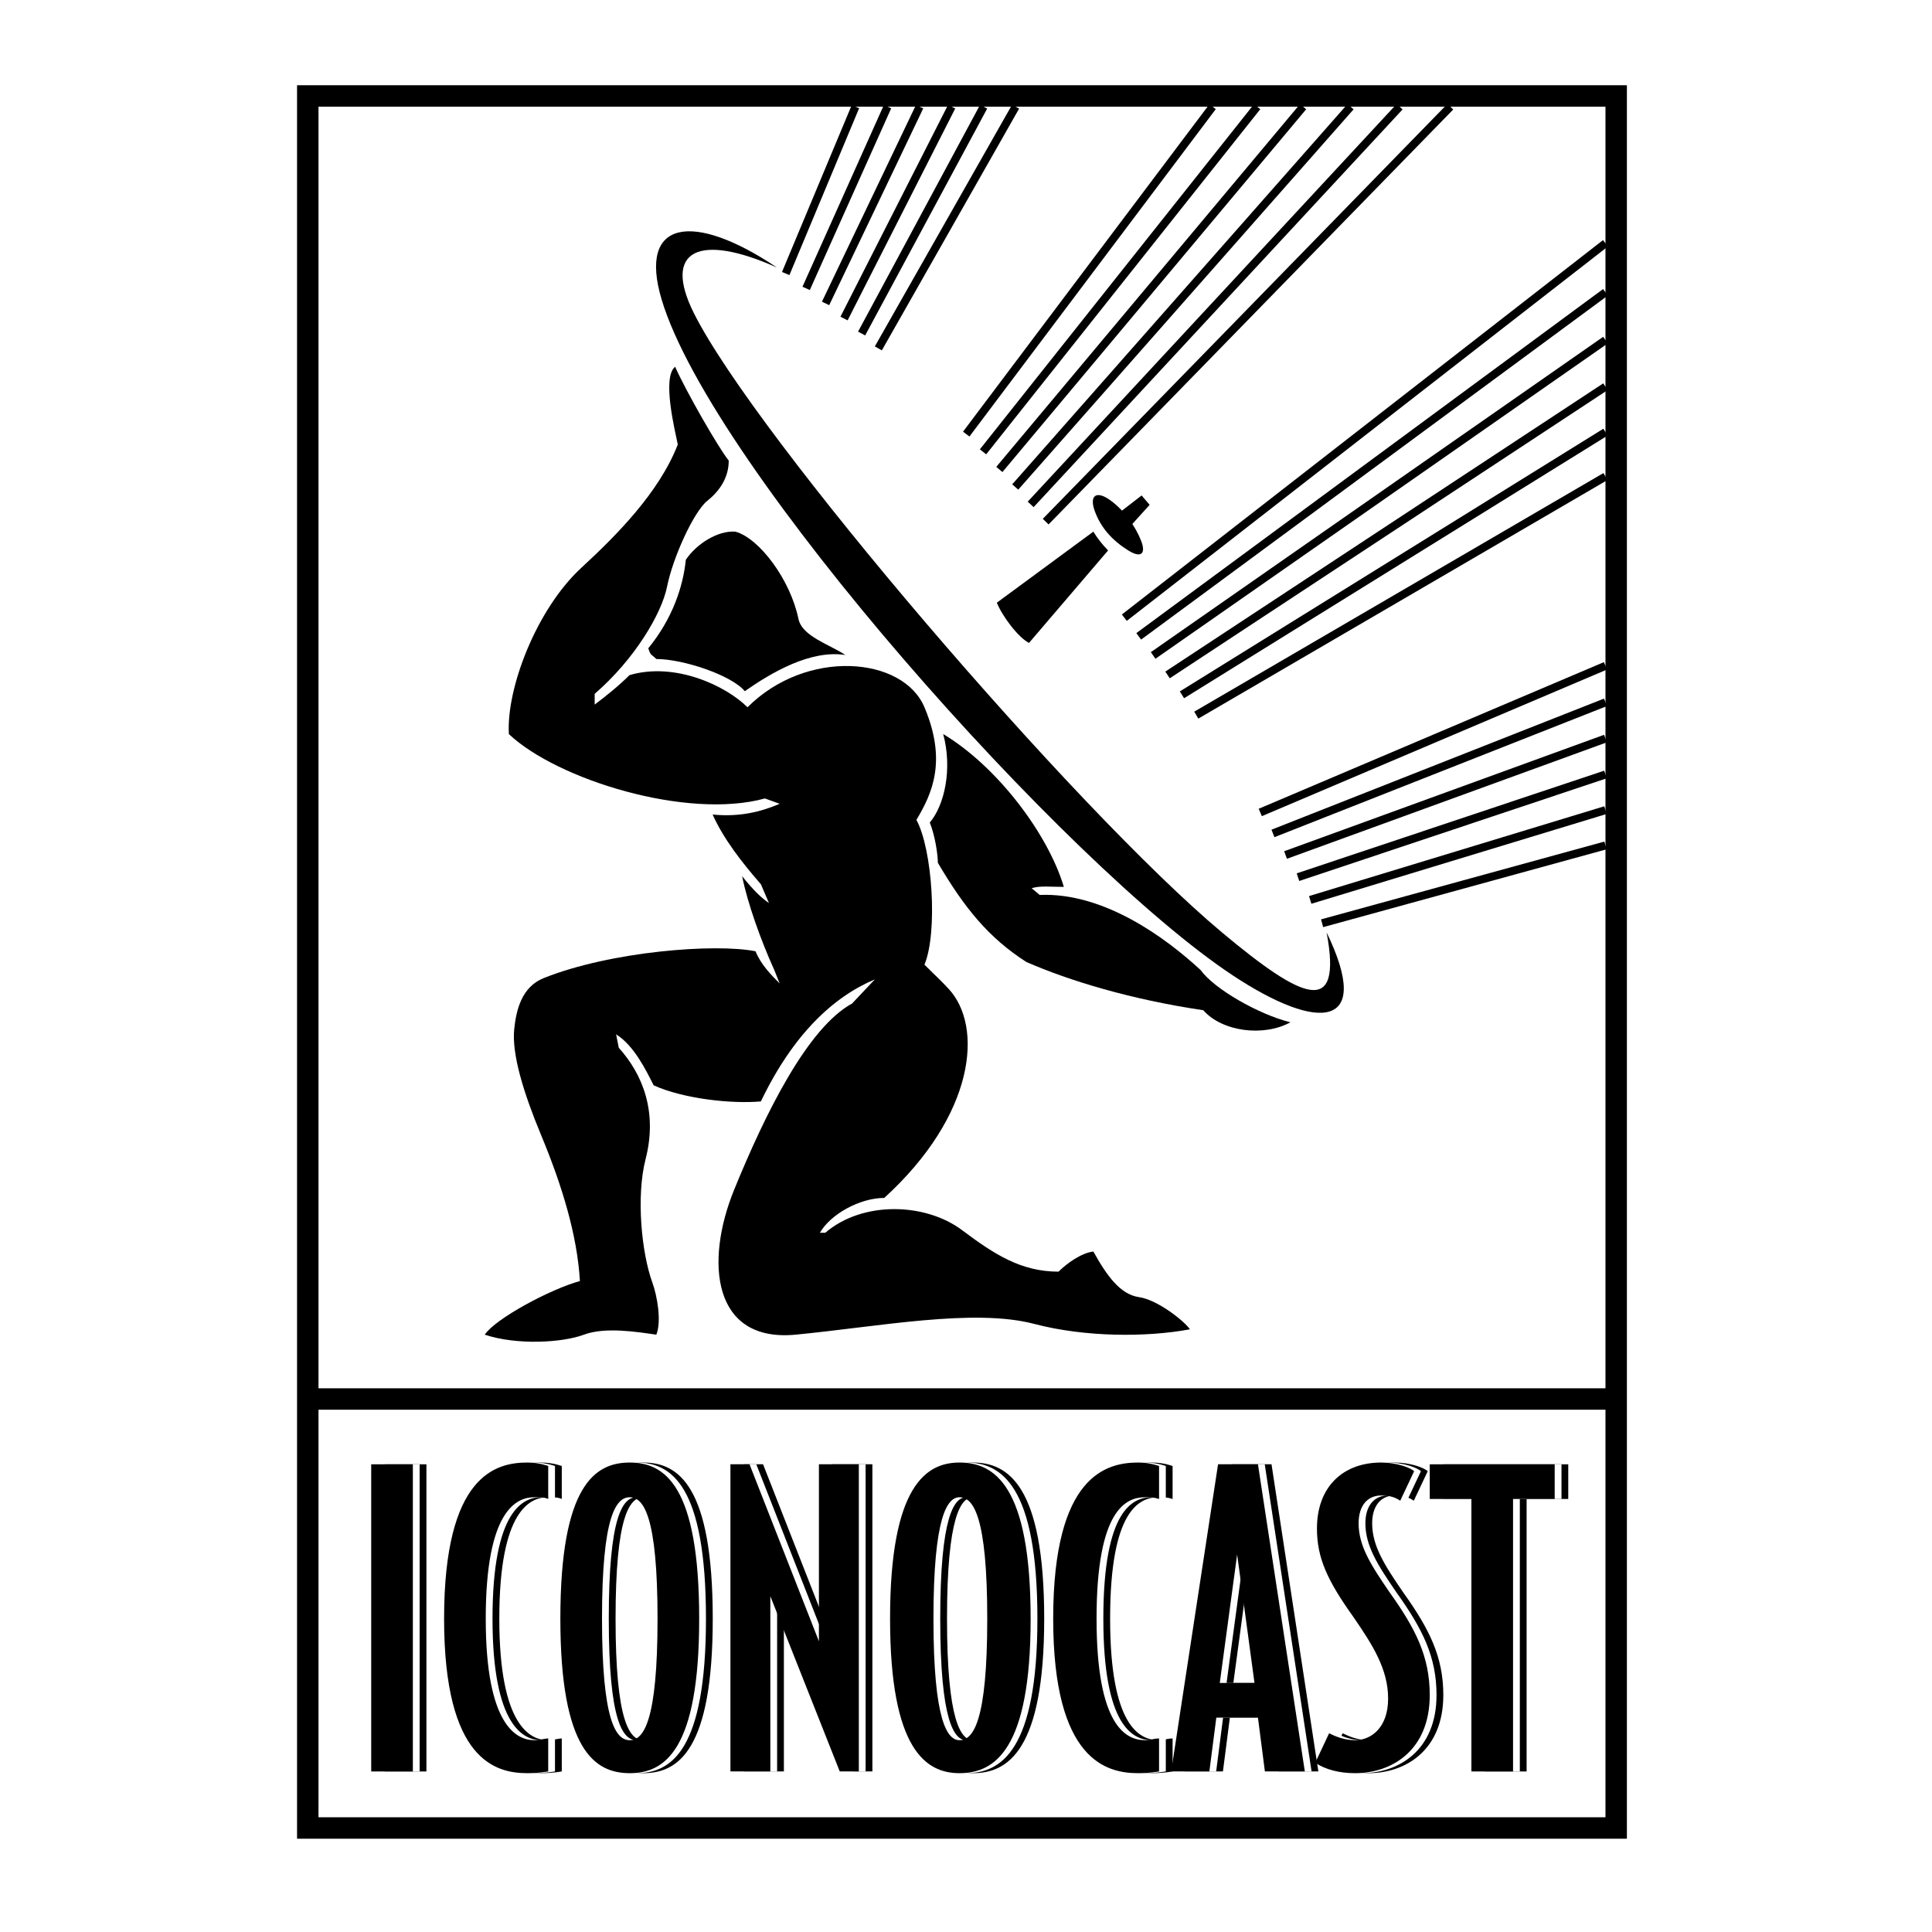
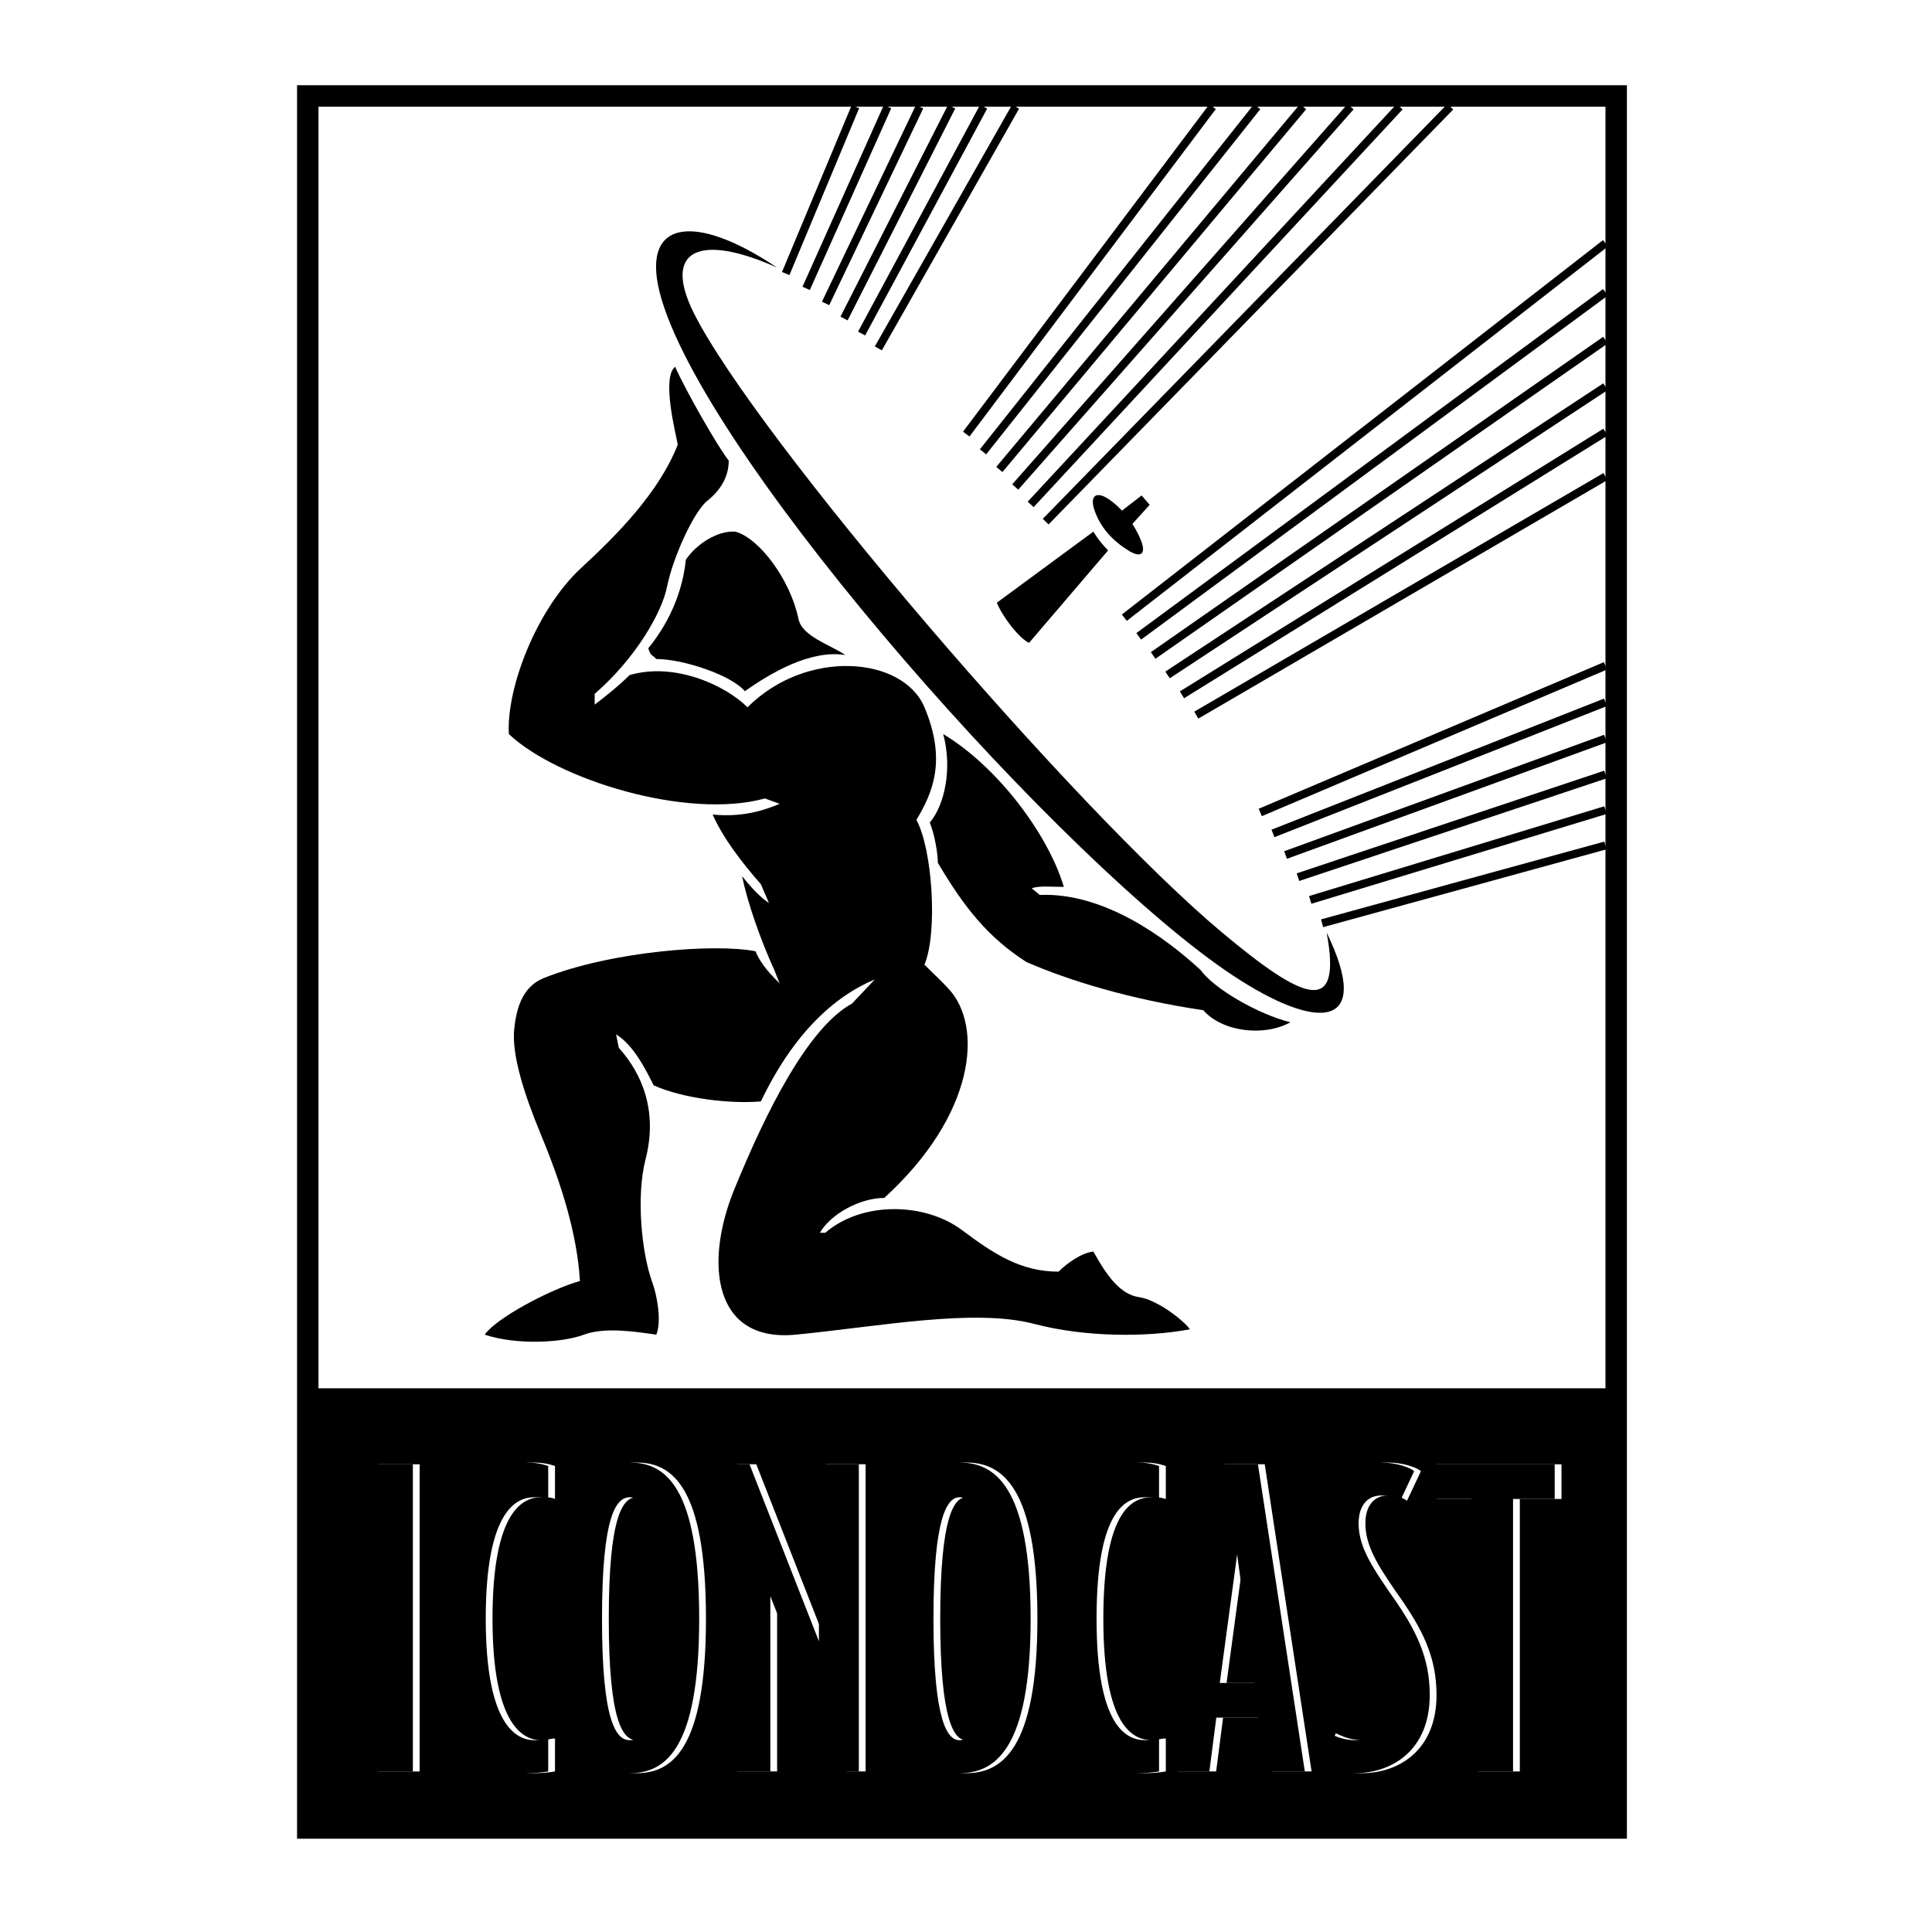
<svg xmlns="http://www.w3.org/2000/svg" version="1.0" id="Layer_1" x="0px" y="0px" width="192.756px" height="192.756px" viewBox="0 0 192.756 192.756" enable-background="new 0 0 192.756 192.756" xml:space="preserve">
  <g>
    <polygon fill-rule="evenodd" clip-rule="evenodd" fill="#FFFFFF" points="0,0 192.756,0 192.756,192.756 0,192.756 0,0  " />
    <polygon fill-rule="evenodd" clip-rule="evenodd" fill="#FFFFFF" points="163.119,184.252 163.119,9.306 30.439,9.306    30.439,184.252 163.119,184.252  " />
    <polygon fill-rule="evenodd" clip-rule="evenodd" points="162.316,183.449 162.316,8.504 29.637,8.504 29.637,183.449    162.316,183.449  " />
-     <polygon fill-rule="evenodd" clip-rule="evenodd" fill="#FFFFFF" points="160.178,140.648 160.178,181.309 31.776,181.309    31.776,140.648 160.178,140.648  " />
    <polygon fill-rule="evenodd" clip-rule="evenodd" fill="#FFFFFF" points="160.178,10.644 160.178,138.51 31.776,138.51    31.776,10.644 160.178,10.644  " />
    <path fill="none" stroke="#000000" stroke-width="0.802" stroke-miterlimit="2.613" d="M131.906,92.114l28.271-7.763    M130.719,89.785l29.459-8.959 M129.5,87.515l30.678-10.244 M128.26,85.304l31.918-11.617 M127.004,83.152l33.174-13.079    M125.738,81.06l34.439-14.629 M119.354,71.348l40.824-23.803 M117.924,69.323l42.254-26.206 M116.486,67.339l43.691-28.757    M115.049,65.395l45.129-31.462 M113.611,63.489l46.566-34.326 M112.174,61.626l48.004-37.353 M104.328,52.043l40.375-41.4    M102.83,50.324l36.812-39.68 M101.291,48.587l33.457-37.944 M99.705,46.839l30.305-36.196 M98.076,45.08l27.348-34.436    M96.401,43.31l24.579-32.667 M87.632,34.759l13.694-24.116 M85.963,33.278l12.174-22.634 M84.21,31.78l10.735-21.136    M82.368,30.274l9.381-19.63 M80.43,28.772l8.119-18.129 M78.391,27.291l6.954-16.647" />
    <path fill-rule="evenodd" clip-rule="evenodd" d="M84.341,65.348c-1.605-1.07-4.318-1.854-4.682-3.611   c-0.802-3.879-3.879-8.025-6.286-8.694c-1.739-0.133-3.879,1.204-4.949,2.809c-0.268,2.675-1.337,5.885-3.745,8.828   c0.268,0.802,0.268,0.535,0.802,1.07c2.675,0,7.49,1.605,8.828,3.21C76.984,67.086,80.863,64.813,84.341,65.348L84.341,65.348z" />
    <path fill-rule="evenodd" clip-rule="evenodd" d="M93.569,86.079c2.675,4.547,5.083,7.49,8.827,9.897   c4.281,1.873,10.434,3.744,17.656,4.814c1.871,2.141,6.018,2.676,8.693,1.205c-3.211-0.803-7.625-3.344-8.961-5.217   c-3.479-3.21-9.631-7.758-16.051-7.49l-0.803-0.669c0.803-0.267,1.873-0.134,3.211-0.134c-1.605-5.35-6.688-12.037-12.038-15.248   c0.936,3.478,0.134,7.089-1.338,8.828C93.302,83.404,93.569,85.276,93.569,86.079L93.569,86.079z" />
    <path fill-rule="evenodd" clip-rule="evenodd" d="M87.283,97.715c-4.146,1.738-8.159,5.484-11.369,12.172   c-2.942,0.268-7.757-0.268-10.7-1.605c-0.803-1.605-2.006-4.012-3.745-5.082l0.268,1.338c2.407,2.674,3.878,6.42,2.675,11.102   c-0.961,3.738-0.401,9.361,0.669,12.305c0.493,1.354,0.936,3.879,0.401,5.215c-1.872-0.266-5.082-0.801-7.222,0   c-2.14,0.803-6.688,1.07-9.897,0c1.07-1.604,6.554-4.547,9.496-5.35c-0.268-4.547-1.749-9.455-3.879-14.578   c-1.694-4.074-2.942-8.025-2.675-10.566c0.196-1.861,0.721-4.193,2.942-5.082c6.688-2.675,17.12-3.478,21.133-2.675   c0.535,1.337,1.605,2.408,2.407,3.21l-0.535-1.338c-1.338-2.943-2.675-6.688-3.21-9.363c1.07,1.337,1.872,2.14,2.675,2.675   l-0.803-1.872c-1.872-2.14-3.745-4.548-4.815-6.955c2.675,0.268,4.815-0.268,6.688-1.07l-1.471-0.535   c-7.757,2.14-20.731-1.873-25.546-6.42c-0.267-4.547,2.74-12.447,7.223-16.585c3.478-3.21,7.757-7.49,9.63-12.305   c-0.267-1.338-1.605-6.688-0.267-7.758c1.07,2.408,4.28,8.025,5.35,9.362c0,1.605-0.802,2.943-2.14,4.013   c-1.337,1.07-3.426,5.627-4.012,8.56c-0.535,2.675-3.21,7.223-7.223,10.7v1.07c1.07-0.802,2.408-1.873,3.478-2.942   c4.548-1.337,9.63,1.07,11.77,3.21c5.885-5.885,15.515-5.083,17.655,0c2.241,5.322,0.802,8.56-0.803,11.235   c1.605,2.942,2.14,11.235,0.803,14.445c1.337,1.338,1.497,1.428,2.407,2.408c3.478,3.744,2.675,12.572-6.42,20.865   c-2.407,0-5.35,1.604-6.42,3.477h0.535c3.745-3.211,10.005-2.996,13.643-0.268c3.21,2.408,5.884,4.146,9.63,4.146   c0.803-0.803,2.273-1.873,3.477-2.006c1.338,2.406,2.676,4.279,4.547,4.547c1.873,0.268,4.549,2.408,5.084,3.211   c-4.281,0.801-10.434,0.801-15.516-0.535c-6.039-1.59-15.515,0.268-23.808,1.068c-8.292,0.803-9.095-7.221-6.152-14.443   c3.144-7.719,7.356-16.184,11.77-18.592L87.283,97.715L87.283,97.715z" />
    <path fill-rule="evenodd" clip-rule="evenodd" d="M132.357,93.034c4.658,9.61-0.75,9.976-9.363,4.28   C106.41,86.347,71.053,46.691,66.017,29.904c-2.407-8.025,3.173-8.816,11.502-3.21c-7.757-3.478-11.451-1.769-8.292,4.547   c6.153,12.305,37.984,49.488,52.697,61.793C129.938,99.736,133.963,101.594,132.357,93.034L132.357,93.034z" />
    <path fill-rule="evenodd" clip-rule="evenodd" d="M110.555,54.915c-0.533-0.535-1.068-1.204-1.471-1.873l-9.629,7.089   c0.535,1.337,2.139,3.478,3.209,4.013L110.555,54.915L110.555,54.915z" />
    <path fill-rule="evenodd" clip-rule="evenodd" d="M109.219,50.97c0.602,1.672,1.738,2.942,3.344,3.945   c1.293,0.809,1.805,0.334,1.27-1.003s-1.615-2.969-3.076-4.013C109.352,48.896,108.674,49.457,109.219,50.97L109.219,50.97z" />
    <polygon fill-rule="evenodd" clip-rule="evenodd" points="112.16,53.176 110.957,51.705 113.898,49.432 114.701,50.368    112.16,53.176  " />
    <path fill-rule="evenodd" clip-rule="evenodd" d="M152.311,149.555v27.182h-4.156v-27.182H144v-3.463h12.465v3.463H152.311   L152.311,149.555z M38.389,146.092h4.155v30.645h-4.155V146.092L38.389,146.092z M53.971,176.91c-3.117,0-8.311-1.213-8.311-15.41   c0-14.369,5.194-15.582,8.311-15.582c1.212,0,2.078,0.348,2.078,0.348v3.289c-0.347-0.174-0.866-0.174-1.385-0.174   c-1.731,0-4.848,1.213-4.848,12.119c0,10.734,3.116,12.119,4.848,12.119c0.52,0,1.039-0.172,1.385-0.172v3.289   C56.048,176.736,55.183,176.91,53.971,176.91L53.971,176.91z M66.956,161.5c0,10.215-1.385,12.119-2.77,12.119   c-1.385,0-2.771-1.904-2.771-12.119s1.385-12.119,2.771-12.119C65.57,149.381,66.956,151.285,66.956,161.5L66.956,161.5z    M71.111,161.5c0-13.33-3.463-15.582-6.925-15.582c-3.463,0-6.926,2.252-6.926,15.582c0,13.158,3.463,15.41,6.926,15.41   C67.648,176.91,71.111,174.658,71.111,161.5L71.111,161.5z M85.134,176.736l-6.925-17.486v17.486h-3.982v-30.645h1.904l6.925,17.66   v-17.66h3.982v30.645H85.134L85.134,176.736z M99.85,161.5c0,10.215-1.385,12.119-2.769,12.119c-1.212,0-2.597-1.904-2.597-12.119   s1.385-12.119,2.597-12.119C98.465,149.381,99.85,151.285,99.85,161.5L99.85,161.5z M104.18,161.5   c0-13.33-3.637-15.582-7.099-15.582c-3.29,0-6.925,2.252-6.925,15.582c0,13.158,3.636,15.41,6.925,15.41   C100.543,176.91,104.18,174.658,104.18,161.5L104.18,161.5z M114.912,176.91c-3.115,0-8.482-1.213-8.482-15.41   c0-14.369,5.367-15.582,8.482-15.582c1.213,0,2.078,0.348,2.078,0.348v3.289c-0.52-0.174-0.865-0.174-1.385-0.174   c-1.904,0-4.848,1.213-4.848,12.119c0,10.734,2.943,12.119,4.848,12.119c0.52,0,0.865-0.172,1.385-0.172v3.289   C116.99,176.736,116.125,176.91,114.912,176.91L114.912,176.91z M126.514,167.906h-3.463l1.73-12.812L126.514,167.906   L126.514,167.906z M131.533,176.736l-4.674-30.645h-3.982l-4.674,30.645h3.809l0.691-5.367h4.156l0.693,5.367H131.533   L131.533,176.736z M136.555,176.91c-1.559,0-2.943-0.348-3.982-1.039l1.385-2.943c0.693,0.346,1.559,0.691,2.598,0.691   c1.559,0,3.289-1.211,3.289-4.154s-1.559-5.367-3.463-8.137c-2.596-3.637-3.635-5.887-3.635-8.83c0-4.156,2.598-6.58,6.406-6.58   c1.557,0,2.943,0.52,3.289,0.867l-1.385,2.941c-0.52-0.346-1.039-0.52-1.904-0.52c-1.387,0-2.252,1.039-2.252,2.771   c0,2.25,1.213,4.154,3.117,6.924c2.596,3.637,3.982,6.406,3.982,10.217C144,174.658,140.191,176.91,136.555,176.91L136.555,176.91z   " />
    <path fill-rule="evenodd" clip-rule="evenodd" fill="#FFFFFF" d="M151.633,149.555v27.182h-4.154v-27.182h-4.156v-3.463h12.467   v3.463H151.633L151.633,149.555z M37.712,146.092h4.155v30.645h-4.155V146.092L37.712,146.092z M53.294,176.91   c-3.117,0-8.311-1.213-8.311-15.41c0-14.369,5.194-15.582,8.311-15.582c1.212,0,2.077,0.348,2.077,0.348v3.289   c-0.346-0.174-0.865-0.174-1.385-0.174c-1.731,0-4.848,1.213-4.848,12.119c0,10.734,3.116,12.119,4.848,12.119   c0.52,0,1.039-0.172,1.385-0.172v3.289C55.372,176.736,54.506,176.91,53.294,176.91L53.294,176.91z M66.279,161.5   c0,10.215-1.385,12.119-2.77,12.119c-1.385,0-2.771-1.904-2.771-12.119s1.385-12.119,2.771-12.119   C64.894,149.381,66.279,151.285,66.279,161.5L66.279,161.5z M70.434,161.5c0-13.33-3.462-15.582-6.925-15.582   c-3.463,0-6.926,2.252-6.926,15.582c0,13.158,3.463,15.41,6.926,15.41C66.972,176.91,70.434,174.658,70.434,161.5L70.434,161.5z    M84.458,176.736l-6.925-17.486v17.486h-3.982v-30.645h1.904l6.925,17.66v-17.66h3.982v30.645H84.458L84.458,176.736z    M99.174,161.5c0,10.215-1.385,12.119-2.77,12.119c-1.212,0-2.597-1.904-2.597-12.119s1.385-12.119,2.597-12.119   C97.789,149.381,99.174,151.285,99.174,161.5L99.174,161.5z M103.502,161.5c0-13.33-3.635-15.582-7.098-15.582   c-3.29,0-6.925,2.252-6.925,15.582c0,13.158,3.636,15.41,6.925,15.41C99.867,176.91,103.502,174.658,103.502,161.5L103.502,161.5z    M114.236,176.91c-3.115,0-8.482-1.213-8.482-15.41c0-14.369,5.367-15.582,8.482-15.582c1.213,0,2.078,0.348,2.078,0.348v3.289   c-0.52-0.174-0.865-0.174-1.385-0.174c-1.904,0-4.848,1.213-4.848,12.119c0,10.734,2.943,12.119,4.848,12.119   c0.52,0,0.865-0.172,1.385-0.172v3.289C116.314,176.736,115.449,176.91,114.236,176.91L114.236,176.91z M125.836,167.906h-3.461   l1.73-12.812L125.836,167.906L125.836,167.906z M130.857,176.736l-4.674-30.645h-3.982l-4.676,30.645h3.811l0.691-5.367h4.156   l0.691,5.367H130.857L130.857,176.736z M135.879,176.91c-1.559,0-2.943-0.348-3.982-1.039l1.385-2.943   c0.693,0.346,1.559,0.691,2.598,0.691c1.559,0,3.289-1.211,3.289-4.154s-1.559-5.367-3.463-8.137   c-2.598-3.637-3.635-5.887-3.635-8.83c0-4.156,2.596-6.58,6.404-6.58c1.559,0,2.943,0.52,3.291,0.867l-1.387,2.941   c-0.52-0.346-1.037-0.52-1.904-0.52c-1.385,0-2.25,1.039-2.25,2.771c0,2.25,1.213,4.154,3.117,6.924   c2.596,3.637,3.98,6.406,3.98,10.217C143.322,174.658,139.514,176.91,135.879,176.91L135.879,176.91z" />
    <path fill-rule="evenodd" clip-rule="evenodd" d="M150.957,149.555v27.182h-4.156v-27.182h-4.154v-3.463h12.465v3.463H150.957   L150.957,149.555z M37.036,146.092h4.155v30.645h-4.155V146.092L37.036,146.092z M52.618,176.91c-3.116,0-8.311-1.213-8.311-15.41   c0-14.369,5.194-15.582,8.311-15.582c1.212,0,2.078,0.348,2.078,0.348v3.289c-0.346-0.174-0.866-0.174-1.385-0.174   c-1.731,0-4.848,1.213-4.848,12.119c0,10.734,3.116,12.119,4.848,12.119c0.52,0,1.039-0.172,1.385-0.172v3.289   C54.695,176.736,53.83,176.91,52.618,176.91L52.618,176.91z M65.603,161.5c0,10.215-1.385,12.119-2.77,12.119   c-1.385,0-2.771-1.904-2.771-12.119s1.385-12.119,2.771-12.119C64.218,149.381,65.603,151.285,65.603,161.5L65.603,161.5z    M69.758,161.5c0-13.33-3.463-15.582-6.925-15.582c-3.463,0-6.926,2.252-6.926,15.582c0,13.158,3.462,15.41,6.926,15.41   C66.295,176.91,69.758,174.658,69.758,161.5L69.758,161.5z M83.782,176.736l-6.926-17.486v17.486h-3.981v-30.645h1.904l6.925,17.66   v-17.66h3.982v30.645H83.782L83.782,176.736z M98.498,161.5c0,10.215-1.385,12.119-2.77,12.119c-1.212,0-2.597-1.904-2.597-12.119   s1.385-12.119,2.597-12.119C97.113,149.381,98.498,151.285,98.498,161.5L98.498,161.5z M102.826,161.5   c0-13.33-3.637-15.582-7.098-15.582c-3.29,0-6.926,2.252-6.926,15.582c0,13.158,3.636,15.41,6.926,15.41   C99.189,176.91,102.826,174.658,102.826,161.5L102.826,161.5z M113.561,176.91c-3.117,0-8.484-1.213-8.484-15.41   c0-14.369,5.367-15.582,8.484-15.582c1.211,0,2.078,0.348,2.078,0.348v3.289c-0.52-0.174-0.867-0.174-1.387-0.174   c-1.904,0-4.848,1.213-4.848,12.119c0,10.734,2.943,12.119,4.848,12.119c0.52,0,0.867-0.172,1.387-0.172v3.289   C115.639,176.736,114.771,176.91,113.561,176.91L113.561,176.91z M125.16,167.906h-3.463l1.732-12.812L125.16,167.906   L125.16,167.906z M130.182,176.736l-4.676-30.645h-3.98l-4.676,30.645h3.809l0.693-5.367h4.154l0.693,5.367H130.182   L130.182,176.736z M135.201,176.91c-1.557,0-2.943-0.348-3.98-1.039l1.385-2.943c0.691,0.346,1.557,0.691,2.596,0.691   c1.559,0,3.291-1.211,3.291-4.154s-1.559-5.367-3.463-8.137c-2.598-3.637-3.637-5.887-3.637-8.83c0-4.156,2.598-6.58,6.406-6.58   c1.559,0,2.943,0.52,3.289,0.867l-1.385,2.941c-0.52-0.346-1.039-0.52-1.904-0.52c-1.385,0-2.25,1.039-2.25,2.771   c0,2.25,1.211,4.154,3.115,6.924c2.598,3.637,3.982,6.406,3.982,10.217C142.646,174.658,138.838,176.91,135.201,176.91   L135.201,176.91z" />
  </g>
</svg>